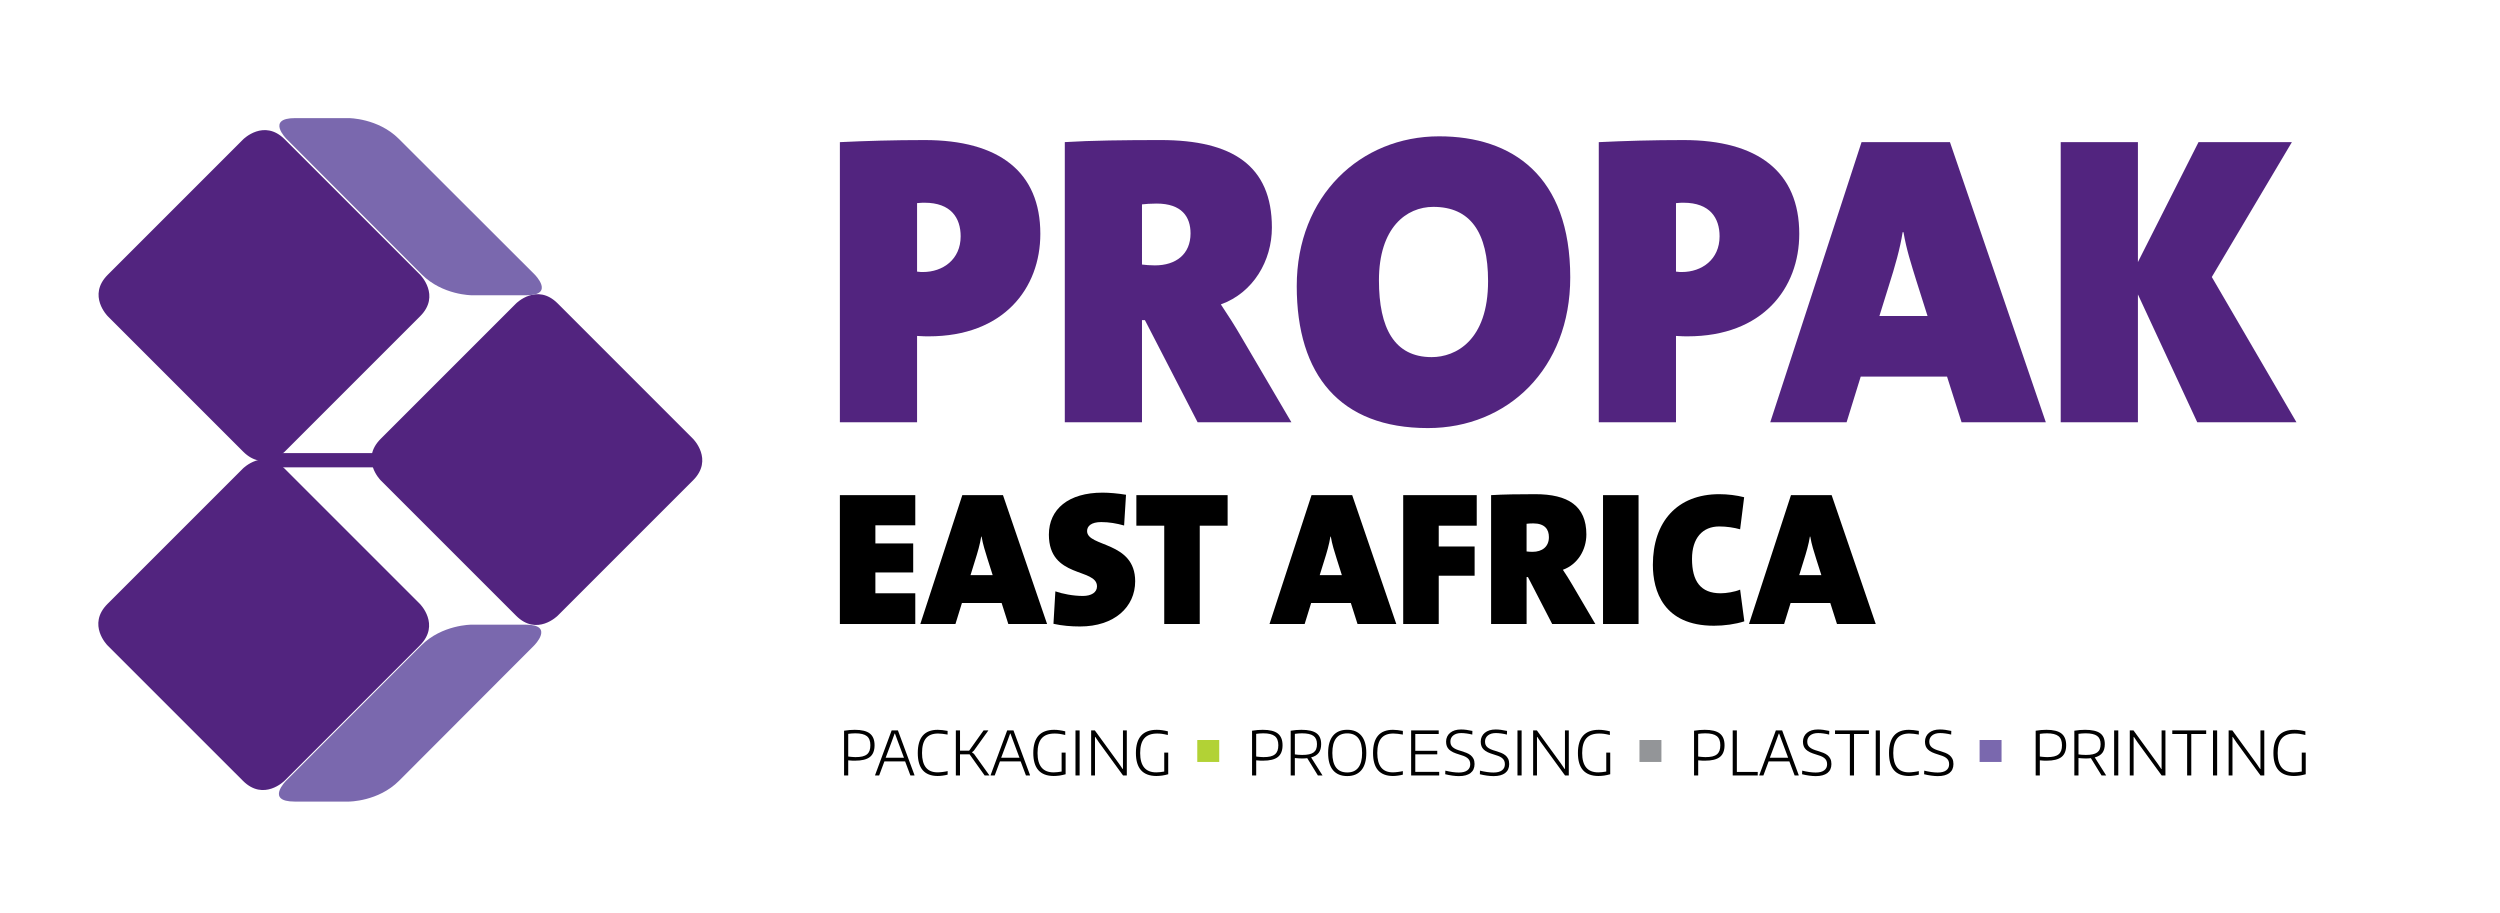
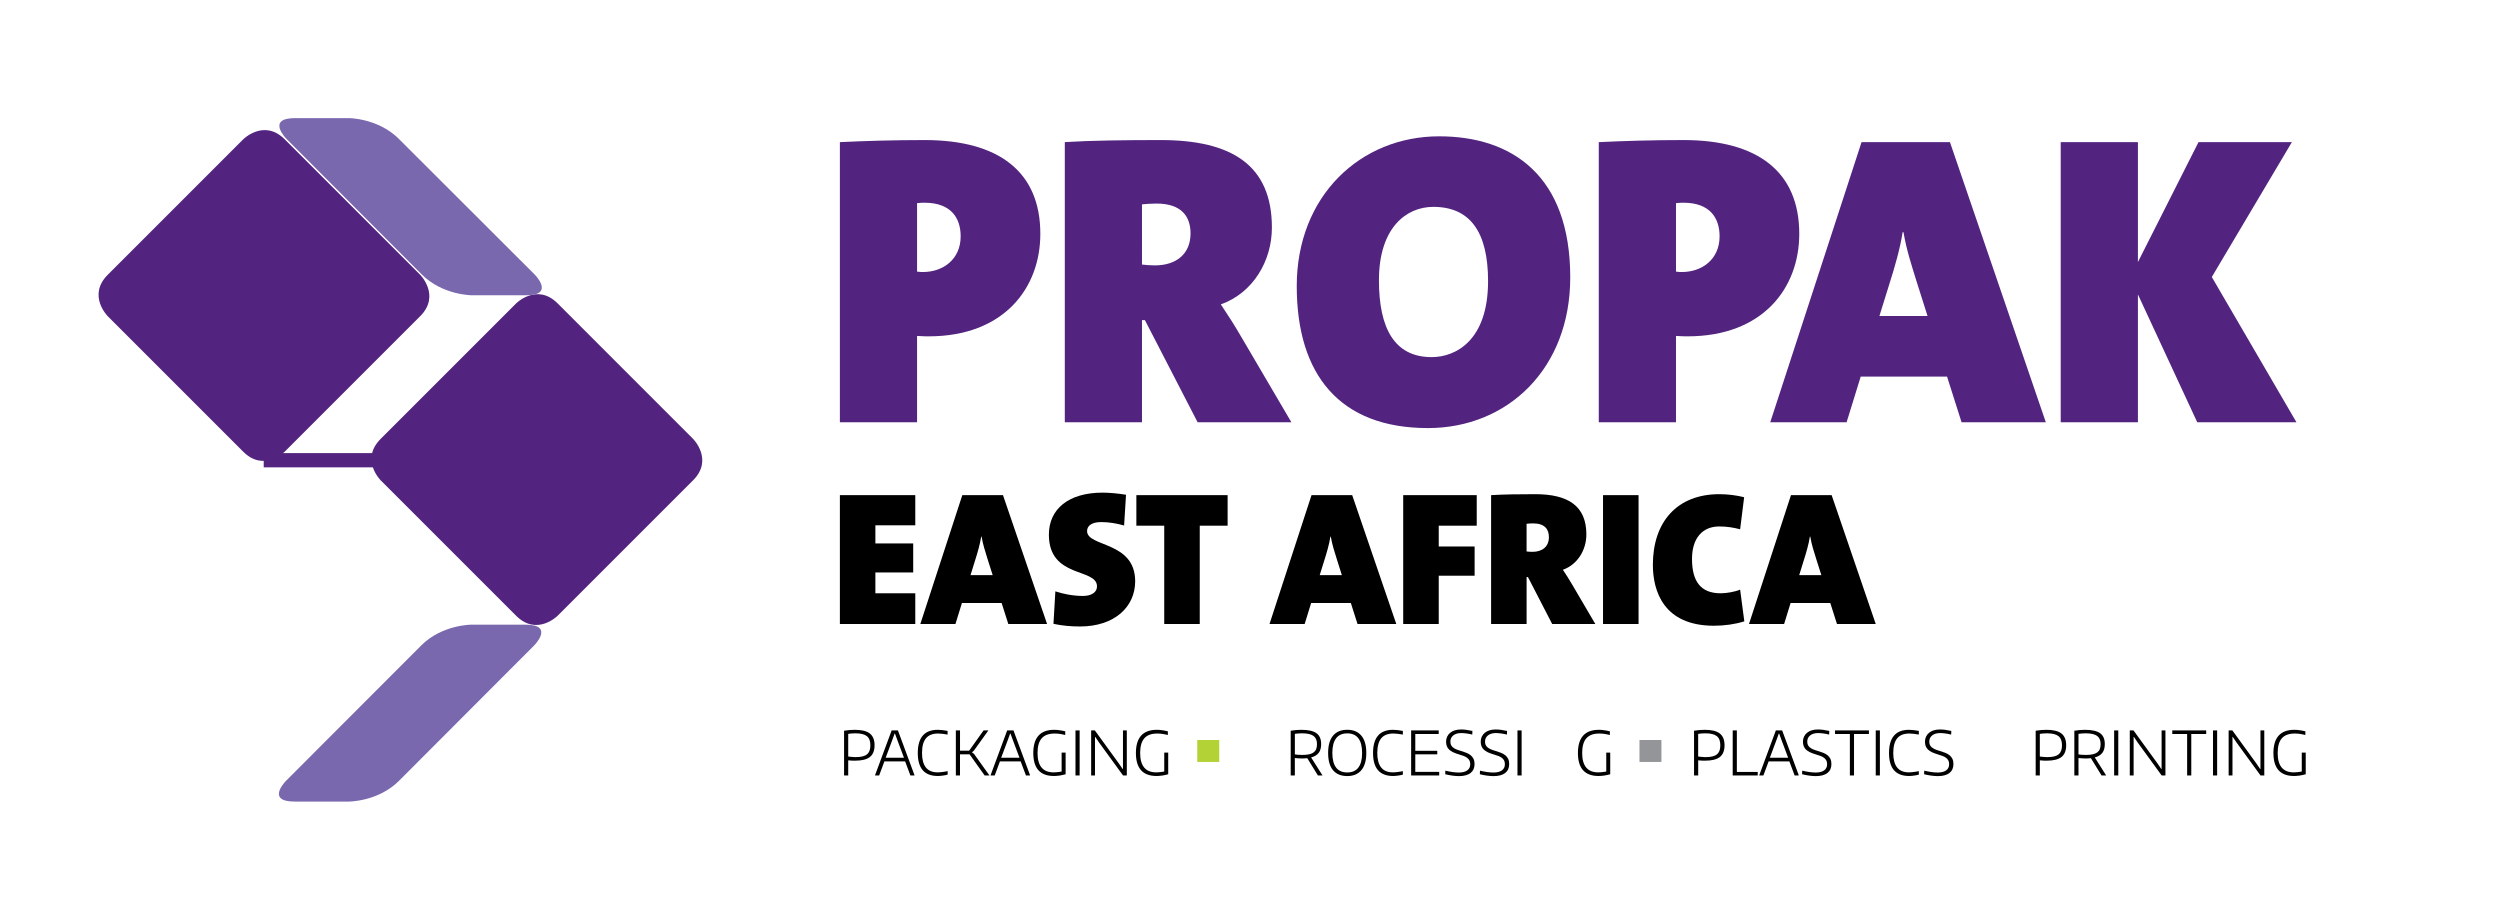
<svg xmlns="http://www.w3.org/2000/svg" version="1.1" id="Layer_1" x="0px" y="0px" viewBox="0 0 983 359" style="enable-background:new 0 0 983 359;" xml:space="preserve">
  <style type="text/css">
	.st0{fill:#52247F;}
	.st1{fill:#7A68AE;}
	.st2{fill:#B2D235;}
	.st3{fill:#939598;}
</style>
  <path class="st0" d="M377.73,92.92c0,9.14-7.02,14.04-14.85,14.04c-0.49,0-1.14,0-2.29-0.16V79.87c1.31-0.16,2.45-0.16,2.94-0.16  C373.97,79.71,377.73,85.74,377.73,92.92 M409.06,91.95c0-24.31-16.15-36.88-45.53-36.88c-12.07,0-23.17,0.33-33.29,0.82v110.15  h30.35v-33.95c2.12,0.16,3.92,0.16,4.57,0.16C394.7,132.25,409.06,113.32,409.06,91.95" />
  <path class="st0" d="M468.12,91.78c0,8.16-5.71,12.57-14.03,12.57c-1.63,0-3.91-0.16-5.06-0.33V80.36c0.98-0.16,3.76-0.32,5.71-0.32  C464.7,80.04,468.12,85.26,468.12,91.78 M507.78,166.04l-19.74-33.62c-2.45-4.24-5.06-8.33-8-12.73  c12.73-4.57,20.07-17.14,20.07-30.19c0-24.48-15.67-34.43-43.73-34.43c-13.87,0-27.42,0.16-37.7,0.81v110.15h30.35v-40.15h1.15  l20.72,40.15H507.78z" />
  <path class="st0" d="M585.11,110.55c0,23.34-12.72,29.87-22.19,29.87c-14.68,0-20.72-11.43-20.72-30.19  c0-20.73,10.77-28.89,21.38-28.89C578.1,81.34,585.11,91.29,585.11,110.55 M617.42,109.08c0-39.98-22.84-55.48-51.56-55.48  c-30.85,0-55.98,23.34-55.98,58.91c0,34.92,16.98,55.81,51.57,55.81C592.79,168.32,617.42,144.98,617.42,109.08" />
  <path class="st0" d="M676.14,92.92c0,9.14-7.01,14.04-14.85,14.04c-0.49,0-1.14,0-2.29-0.16V79.87c1.31-0.16,2.45-0.16,2.94-0.16  C672.38,79.71,676.14,85.74,676.14,92.92 M707.47,91.95c0-24.31-16.16-36.88-45.54-36.88c-12.07,0-23.17,0.33-33.29,0.82v110.15H659  v-33.95c2.13,0.16,3.92,0.16,4.57,0.16C693.11,132.25,707.47,113.32,707.47,91.95" />
  <path class="st0" d="M757.91,124.26h-18.93l3.76-12.08c2.29-7.18,4.41-14.53,5.38-20.89h0.33c1.15,6.85,3.1,12.72,5.06,19.1  L757.91,124.26z M804.42,166.04l-37.7-110.15h-34.76l-35.9,110.15h30.02l5.55-17.95h33.95l5.71,17.95H804.42z" />
  <polygon class="st0" points="902.97,166.04 869.68,108.92 901.17,55.88 864.46,55.88 840.63,103.04 840.63,55.88 810.27,55.88   810.27,166.04 840.63,166.04 840.63,115.77 863.96,166.04 " />
  <path class="st0" d="M149.69,188.87c0,0-8.17-8.16,0-16.32l53.25-53.25c0,0,8.16-8.16,16.33,0l53.24,53.25c0,0,8.17,8.16,0,16.32  l-53.24,53.24c0,0-8.16,8.17-16.33,0L149.69,188.87z" />
-   <path class="st0" d="M42.28,253.78c0,0-8.16-8.17,0-16.33l53.25-53.24c0,0,8.16-8.16,16.32,0l53.25,53.24c0,0,8.16,8.16,0,16.32  l-53.25,53.25c0,0-8.16,8.16-16.32,0L42.28,253.78z" />
  <path class="st0" d="M42.38,124.35c0,0-8.16-8.16,0-16.32l53.25-53.25c0,0,8.16-8.16,16.32,0l53.25,53.25c0,0,8.16,8.16,0,16.32  l-53.25,53.25c0,0-8.16,8.16-16.32,0L42.38,124.35z" />
  <path class="st1" d="M185.53,116.1c0,0-11.54-0.01-19.69-8.18l-53.2-53.31c0,0-8.15-8.17,3.39-8.17h21.08c0,0,11.54,0,19.7,8.15  l53.43,53.36c0,0,8.17,8.16-3.37,8.15L185.53,116.1z" />
  <path class="st1" d="M185.32,245.62c0,0-11.54,0-19.69,8.17l-53.17,53.23c0,0-8.16,8.16,3.39,8.16h21.36c0,0,11.54,0,19.69-8.17  l53.14-53.23c0,0,8.15-8.16-3.38-8.16L185.32,245.62z" />
  <rect x="103.69" y="178.16" class="st0" width="58.59" height="5.6" />
  <polygon points="330.24,245.36 330.24,194.69 359.89,194.69 359.89,206.55 344.2,206.55 344.2,213.68 359.07,213.68 359.07,225.09   344.2,225.09 344.2,233.28 359.89,233.28 359.89,245.36 " />
  <path d="M388.29,219.76c-0.9-2.93-1.8-5.63-2.33-8.78h-0.15c-0.45,2.93-1.42,6.31-2.48,9.61l-1.72,5.55h8.71L388.29,219.76z   M396.47,245.36l-2.63-8.26h-15.61l-2.55,8.26h-13.81l16.51-50.67h15.99l17.34,50.67H396.47z" />
  <path d="M424.66,246.33c-3.46,0-7.06-0.29-10.44-1.05l0.75-12.76c2.78,0.97,6.98,1.81,10.81,1.81c3.38,0,5.56-1.43,5.56-3.76  c0-7.36-18.92-3-18.92-20.34c0-10.06,7.73-16.52,21.1-16.52c2.55,0,6.08,0.3,9.23,0.83L442,206.63c-2.93-0.83-5.93-1.35-9.01-1.35  c-3.9,0-5.55,1.58-5.55,3.53c0,6.38,18.91,3.9,18.91,19.75C446.35,238.68,438.17,246.33,424.66,246.33" />
  <polygon points="471.74,206.7 471.74,245.36 457.78,245.36 457.78,206.7 446.82,206.7 446.82,194.69 482.7,194.69 482.7,206.7 " />
  <path d="M525.6,219.76c-0.91-2.93-1.8-5.63-2.33-8.78h-0.15c-0.45,2.93-1.42,6.31-2.48,9.61l-1.73,5.55h8.71L525.6,219.76z   M533.78,245.36l-2.63-8.26h-15.61l-2.55,8.26h-13.82l16.52-50.67h15.99l17.34,50.67H533.78z" />
  <polygon points="565.71,206.7 565.71,214.88 579.82,214.88 579.82,226.37 565.71,226.37 565.71,245.36 551.74,245.36 551.74,194.69   580.65,194.69 580.65,206.7 " />
  <path d="M602.88,205.8c-0.9,0-2.18,0.07-2.63,0.15v10.88c0.52,0.08,1.57,0.15,2.32,0.15c3.83,0,6.46-2.02,6.46-5.78  C609.04,208.2,607.47,205.8,602.88,205.8 M610.32,245.36l-9.54-18.47h-0.52v18.47H586.3v-50.67c4.73-0.3,10.96-0.38,17.34-0.38  c12.91,0,20.12,4.58,20.12,15.84c0,6.01-3.38,11.79-9.24,13.89c1.35,2.03,2.56,3.91,3.68,5.85l9.08,15.47H610.32z" />
  <rect x="630.31" y="194.69" width="13.97" height="50.67" />
  <path d="M673.93,246.04c-19.89,0-24.02-13.74-24.02-23.95c0-16.89,9.54-27.78,26.13-27.78c3.31,0,6.83,0.45,9.76,1.2l-1.58,12.61  c-2.41-0.67-5.34-1.12-8.19-1.12c-6.6,0-10.73,4.58-10.73,12.76c0,8.79,3.38,13.52,11.26,13.52c2.17,0,5.55-0.53,7.66-1.44  l1.65,12.47C682.35,245.44,677.99,246.04,673.93,246.04" />
  <path d="M714.13,219.76c-0.91-2.93-1.81-5.63-2.33-8.78h-0.15c-0.45,2.93-1.43,6.31-2.48,9.61l-1.72,5.55h8.71L714.13,219.76z   M722.3,245.36l-2.63-8.26h-15.61l-2.55,8.26H687.7l16.51-50.67h15.99l17.34,50.67H722.3z" />
  <g>
    <path d="M331.89,287.32c1.48-0.24,2.89-0.36,4.21-0.36c2.7,0,4.67,0.48,5.91,1.45c1.24,0.97,1.87,2.5,1.87,4.61   c0,2.12-0.61,3.67-1.84,4.63c-1.23,0.97-3.18,1.45-5.84,1.45c-0.38,0-0.79-0.01-1.23-0.02c-0.44-0.01-0.92-0.05-1.45-0.12v5.96   h-1.63V287.32z M336.41,297.7c1.05,0,1.95-0.09,2.68-0.26c0.73-0.18,1.33-0.45,1.8-0.83c0.46-0.37,0.8-0.86,1.02-1.45   c0.21-0.59,0.32-1.31,0.32-2.15c0-1.64-0.46-2.83-1.39-3.57c-0.92-0.73-2.43-1.1-4.52-1.1c-0.46,0-0.95,0.02-1.46,0.06   c-0.51,0.04-0.96,0.09-1.34,0.15v8.9c0.14,0.03,0.33,0.06,0.55,0.08c0.22,0.02,0.47,0.05,0.73,0.07c0.26,0.02,0.53,0.05,0.81,0.06   C335.89,297.69,336.16,297.7,336.41,297.7z" />
    <path d="M344.09,304.76l6.51-17.57h2.46l6.51,17.57v0.14h-1.6l-2.08-5.53h-8.14l-2.06,5.53h-1.6V304.76z M355.44,297.94l-2.44-6.51   l-1.1-2.99h-0.14l-1.08,2.99l-2.44,6.51H355.44z" />
    <path d="M368.67,305.12c-5.2-0.03-7.8-3.04-7.8-9.02c0-6.09,2.62-9.14,7.85-9.14c0.53,0,1.14,0.04,1.84,0.12   c0.7,0.08,1.38,0.18,2.03,0.31v1.44c-0.72-0.13-1.4-0.23-2.03-0.3c-0.64-0.07-1.2-0.11-1.7-0.11c-2.14,0-3.73,0.62-4.76,1.87   c-1.04,1.24-1.56,3.18-1.56,5.79c0,5.07,2.04,7.61,6.13,7.61c0.25,0,0.55-0.01,0.9-0.04c0.34-0.02,0.7-0.06,1.07-0.11   c0.37-0.05,0.73-0.1,1.08-0.16c0.35-0.05,0.65-0.12,0.89-0.18v1.39c-0.27,0.08-0.57,0.15-0.91,0.21c-0.34,0.06-0.68,0.12-1.03,0.17   c-0.35,0.05-0.7,0.08-1.04,0.11C369.28,305.11,368.96,305.12,368.67,305.12z" />
    <path d="M375.85,287.2h1.63v7.97h3.59l5.67-7.97h1.89l-5.7,7.95l-0.69,0.6v0.14l0.77,0.58l6.05,8.45h-1.89l-5.94-8.33h-3.76v8.33   h-1.63V287.2z" />
    <path d="M389.52,304.76l6.51-17.57h2.46l6.51,17.57v0.14h-1.6l-2.08-5.53h-8.14l-2.06,5.53h-1.6V304.76z M400.86,297.94l-2.44-6.51   l-1.1-2.99h-0.14l-1.08,2.99l-2.44,6.51H400.86z" />
    <path d="M414.31,305.12c-5.34-0.03-8.02-3.04-8.02-9.02c0-6.09,2.74-9.14,8.23-9.14c0.67,0,1.37,0.05,2.09,0.16   c0.73,0.1,1.47,0.25,2.24,0.44v1.44c-0.48-0.11-0.91-0.2-1.28-0.28s-0.73-0.13-1.06-0.18c-0.34-0.05-0.65-0.08-0.96-0.09   c-0.3-0.02-0.61-0.02-0.93-0.02c-2.27,0-3.94,0.63-5.03,1.88c-1.09,1.25-1.63,3.18-1.63,5.78c0,5.07,2.11,7.61,6.34,7.61   c0.4,0,0.89-0.03,1.48-0.09c0.59-0.06,1.14-0.14,1.65-0.24v-7.44H419v8.5c-0.77,0.22-1.57,0.4-2.42,0.53   C415.74,305.06,414.98,305.12,414.31,305.12z" />
    <path d="M422.88,287.2h1.63v17.71h-1.63V287.2z" />
    <path d="M429.03,287.2h1.46l9.5,13.07l1.44,2.11h0.12V287.2h1.51v17.71h-1.48l-9.55-13.12l-1.36-2.03h-0.12v15.15h-1.51V287.2z" />
    <path d="M454.66,305.12c-5.34-0.03-8.02-3.04-8.02-9.02c0-6.09,2.74-9.14,8.23-9.14c0.67,0,1.37,0.05,2.09,0.16   c0.73,0.1,1.47,0.25,2.24,0.44v1.44c-0.48-0.11-0.91-0.2-1.28-0.28c-0.37-0.07-0.73-0.13-1.06-0.18c-0.34-0.05-0.65-0.08-0.96-0.09   c-0.3-0.02-0.61-0.02-0.93-0.02c-2.27,0-3.94,0.63-5.03,1.88c-1.09,1.25-1.63,3.18-1.63,5.78c0,5.07,2.11,7.61,6.34,7.61   c0.4,0,0.89-0.03,1.48-0.09c0.59-0.06,1.14-0.14,1.65-0.24v-7.44h1.56v8.5c-0.77,0.22-1.57,0.4-2.42,0.53   C456.09,305.06,455.33,305.12,454.66,305.12z" />
-     <path d="M492.31,287.32c1.48-0.24,2.89-0.36,4.21-0.36c2.7,0,4.67,0.48,5.91,1.45c1.24,0.97,1.87,2.5,1.87,4.61   c0,2.12-0.61,3.67-1.84,4.63c-1.23,0.97-3.18,1.45-5.84,1.45c-0.38,0-0.79-0.01-1.23-0.02c-0.44-0.01-0.92-0.05-1.45-0.12v5.96   h-1.63V287.32z M496.83,297.7c1.05,0,1.95-0.09,2.68-0.26c0.74-0.18,1.33-0.45,1.79-0.83c0.46-0.37,0.8-0.86,1.02-1.45   c0.22-0.59,0.32-1.31,0.32-2.15c0-1.64-0.46-2.83-1.39-3.57c-0.93-0.73-2.43-1.1-4.52-1.1c-0.46,0-0.95,0.02-1.46,0.06   c-0.51,0.04-0.96,0.09-1.34,0.15v8.9c0.14,0.03,0.33,0.06,0.55,0.08c0.22,0.02,0.47,0.05,0.73,0.07c0.26,0.02,0.53,0.05,0.81,0.06   C496.31,297.69,496.57,297.7,496.83,297.7z" />
    <path d="M514.01,298.11c-0.33,0.05-0.68,0.08-1.04,0.1c-0.36,0.02-0.74,0.02-1.14,0.02c-0.38,0-0.81-0.02-1.27-0.05   c-0.46-0.03-0.94-0.07-1.43-0.12v6.85h-1.63v-17.59c1.45-0.24,2.85-0.36,4.21-0.36c2.71,0,4.69,0.45,5.92,1.34   c1.24,0.89,1.85,2.32,1.85,4.28c0,1.44-0.32,2.58-0.96,3.43c-0.64,0.85-1.64,1.46-2.99,1.81l4.48,7.08h-1.82L514.01,298.11z    M512.03,296.84c1.05,0,1.95-0.08,2.68-0.24c0.74-0.16,1.33-0.41,1.79-0.74c0.46-0.34,0.8-0.77,1.02-1.32   c0.22-0.54,0.32-1.2,0.32-1.96c0-1.48-0.46-2.56-1.39-3.23c-0.93-0.67-2.43-1.01-4.52-1.01c-0.45,0-0.92,0.02-1.43,0.06   c-0.51,0.04-0.97,0.09-1.36,0.15v8.07c0.25,0.06,0.66,0.12,1.21,0.15C510.89,296.82,511.45,296.84,512.03,296.84z" />
    <path d="M529.74,305.15c-2.43,0-4.28-0.76-5.58-2.29c-1.29-1.52-1.94-3.78-1.94-6.79c0-3,0.65-5.27,1.94-6.81   c1.29-1.54,3.15-2.31,5.58-2.31c2.39,0,4.24,0.77,5.54,2.31c1.3,1.54,1.95,3.81,1.95,6.81c0,2.99-0.65,5.24-1.95,6.77   C533.98,304.38,532.13,305.15,529.74,305.15z M529.74,303.73c1.93,0,3.39-0.64,4.37-1.93c0.98-1.28,1.47-3.19,1.47-5.73   c0-2.57-0.49-4.49-1.47-5.78c-0.98-1.28-2.44-1.93-4.37-1.93c-1.93,0-3.39,0.64-4.38,1.93c-0.99,1.29-1.48,3.21-1.48,5.78   c0,2.55,0.5,4.47,1.48,5.75C526.34,303.09,527.8,303.73,529.74,303.73z" />
    <path d="M547.68,305.12c-5.2-0.03-7.8-3.04-7.8-9.02c0-6.09,2.62-9.14,7.85-9.14c0.53,0,1.14,0.04,1.84,0.12   c0.7,0.08,1.38,0.18,2.03,0.31v1.44c-0.72-0.13-1.4-0.23-2.03-0.3c-0.64-0.07-1.2-0.11-1.7-0.11c-2.14,0-3.73,0.62-4.76,1.87   c-1.04,1.24-1.56,3.18-1.56,5.79c0,5.07,2.04,7.61,6.13,7.61c0.26,0,0.55-0.01,0.9-0.04c0.34-0.02,0.7-0.06,1.06-0.11   c0.37-0.05,0.73-0.1,1.08-0.16c0.35-0.05,0.65-0.12,0.88-0.18v1.39c-0.27,0.08-0.57,0.15-0.91,0.21c-0.33,0.06-0.68,0.12-1.03,0.17   c-0.35,0.05-0.7,0.08-1.04,0.11C548.29,305.11,547.97,305.12,547.68,305.12z" />
    <path d="M554.86,287.2h10.84v1.41h-9.21v6.61h8.64v1.39h-8.64v6.89h9.4v1.41h-11.03V287.2z" />
    <path d="M573.65,305.17c-0.77,0-1.64-0.07-2.61-0.2c-0.97-0.14-1.9-0.32-2.78-0.54l0.05-1.41c0.88,0.22,1.8,0.4,2.75,0.54   c0.96,0.14,1.8,0.2,2.54,0.2c1.45,0,2.56-0.28,3.34-0.85c0.78-0.57,1.16-1.38,1.16-2.43c0-0.59-0.11-1.09-0.33-1.5   c-0.22-0.41-0.53-0.75-0.92-1.03c-0.39-0.28-0.85-0.52-1.38-0.72c-0.53-0.2-1.09-0.39-1.7-0.56c-0.92-0.27-1.71-0.56-2.37-0.87   c-0.65-0.31-1.19-0.67-1.6-1.06s-0.72-0.85-0.91-1.36c-0.19-0.51-0.29-1.1-0.29-1.77c0-0.72,0.14-1.37,0.42-1.96   c0.28-0.59,0.67-1.1,1.19-1.52c0.51-0.42,1.12-0.74,1.84-0.97c0.72-0.22,1.52-0.33,2.42-0.33c1.28,0,2.77,0.19,4.48,0.57   l-0.05,1.44c-0.75-0.19-1.5-0.34-2.26-0.44c-0.76-0.1-1.45-0.16-2.07-0.16c-1.31,0-2.35,0.3-3.12,0.91   c-0.77,0.61-1.16,1.42-1.16,2.44c0,0.46,0.07,0.87,0.21,1.23c0.14,0.36,0.38,0.69,0.71,0.98c0.33,0.29,0.76,0.56,1.29,0.8   c0.53,0.24,1.2,0.47,2,0.69c0.75,0.23,1.45,0.46,2.09,0.72c0.65,0.26,1.2,0.57,1.68,0.96c0.47,0.38,0.84,0.85,1.11,1.4   c0.27,0.55,0.41,1.23,0.41,2.05c0,1.53-0.53,2.71-1.58,3.53C577.15,304.76,575.63,305.17,573.65,305.17z" />
    <path d="M587.27,305.17c-0.77,0-1.64-0.07-2.61-0.2s-1.9-0.32-2.78-0.54l0.05-1.41c0.88,0.22,1.79,0.4,2.75,0.54   c0.96,0.14,1.8,0.2,2.54,0.2c1.45,0,2.56-0.28,3.34-0.85c0.78-0.57,1.16-1.38,1.16-2.43c0-0.59-0.11-1.09-0.33-1.5   c-0.22-0.41-0.53-0.75-0.92-1.03c-0.39-0.28-0.85-0.52-1.38-0.72c-0.53-0.2-1.09-0.39-1.7-0.56c-0.92-0.27-1.71-0.56-2.37-0.87   c-0.65-0.31-1.19-0.67-1.6-1.06s-0.72-0.85-0.91-1.36c-0.19-0.51-0.29-1.1-0.29-1.77c0-0.72,0.14-1.37,0.42-1.96   c0.28-0.59,0.67-1.1,1.19-1.52c0.51-0.42,1.12-0.74,1.84-0.97c0.72-0.22,1.52-0.33,2.42-0.33c1.28,0,2.77,0.19,4.48,0.57   l-0.05,1.44c-0.75-0.19-1.5-0.34-2.26-0.44c-0.76-0.1-1.45-0.16-2.07-0.16c-1.31,0-2.35,0.3-3.12,0.91   c-0.77,0.61-1.16,1.42-1.16,2.44c0,0.46,0.07,0.87,0.21,1.23c0.14,0.36,0.38,0.69,0.71,0.98c0.33,0.29,0.76,0.56,1.29,0.8   c0.53,0.24,1.2,0.47,2,0.69c0.75,0.23,1.45,0.46,2.09,0.72c0.65,0.26,1.2,0.57,1.68,0.96c0.47,0.38,0.84,0.85,1.11,1.4   c0.27,0.55,0.41,1.23,0.41,2.05c0,1.53-0.53,2.71-1.58,3.53C590.76,304.76,589.25,305.17,587.27,305.17z" />
    <path d="M596.67,287.2h1.63v17.71h-1.63V287.2z" />
-     <path d="M602.83,287.2h1.46l9.5,13.07l1.43,2.11h0.12V287.2h1.51v17.71h-1.48l-9.55-13.12l-1.36-2.03h-0.12v15.15h-1.51V287.2z" />
    <path d="M628.46,305.12c-5.34-0.03-8.02-3.04-8.02-9.02c0-6.09,2.75-9.14,8.23-9.14c0.67,0,1.37,0.05,2.09,0.16   c0.73,0.1,1.47,0.25,2.24,0.44v1.44c-0.48-0.11-0.91-0.2-1.28-0.28s-0.73-0.13-1.06-0.18c-0.33-0.05-0.65-0.08-0.96-0.09   c-0.3-0.02-0.61-0.02-0.93-0.02c-2.27,0-3.94,0.63-5.03,1.88c-1.09,1.25-1.63,3.18-1.63,5.78c0,5.07,2.11,7.61,6.34,7.61   c0.4,0,0.89-0.03,1.48-0.09c0.59-0.06,1.14-0.14,1.65-0.24v-7.44h1.56v8.5c-0.77,0.22-1.57,0.4-2.42,0.53   C629.89,305.06,629.13,305.12,628.46,305.12z" />
    <path d="M666.1,287.32c1.48-0.24,2.89-0.36,4.21-0.36c2.7,0,4.67,0.48,5.91,1.45c1.24,0.97,1.87,2.5,1.87,4.61   c0,2.12-0.61,3.67-1.84,4.63c-1.23,0.97-3.18,1.45-5.84,1.45c-0.38,0-0.79-0.01-1.23-0.02c-0.44-0.01-0.92-0.05-1.45-0.12v5.96   h-1.63V287.32z M670.62,297.7c1.05,0,1.95-0.09,2.68-0.26c0.74-0.18,1.33-0.45,1.79-0.83c0.46-0.37,0.8-0.86,1.02-1.45   s0.32-1.31,0.32-2.15c0-1.64-0.46-2.83-1.39-3.57c-0.93-0.73-2.43-1.1-4.52-1.1c-0.46,0-0.95,0.02-1.46,0.06   c-0.51,0.04-0.96,0.09-1.34,0.15v8.9c0.14,0.03,0.33,0.06,0.55,0.08c0.22,0.02,0.47,0.05,0.73,0.07c0.26,0.02,0.53,0.05,0.81,0.06   C670.1,297.69,670.37,297.7,670.62,297.7z" />
    <path d="M681.3,287.2h1.63v16.32h8.21v1.39h-9.84V287.2z" />
    <path d="M691.76,304.76l6.51-17.57h2.47l6.51,17.57v0.14h-1.6l-2.08-5.53h-8.14l-2.06,5.53h-1.6V304.76z M703.1,297.94l-2.44-6.51   l-1.1-2.99h-0.14l-1.08,2.99l-2.44,6.51H703.1z" />
    <path d="M713.97,305.17c-0.77,0-1.64-0.07-2.61-0.2s-1.9-0.32-2.78-0.54l0.05-1.41c0.88,0.22,1.79,0.4,2.75,0.54   c0.96,0.14,1.8,0.2,2.54,0.2c1.45,0,2.56-0.28,3.34-0.85c0.78-0.57,1.16-1.38,1.16-2.43c0-0.59-0.11-1.09-0.33-1.5   c-0.22-0.41-0.53-0.75-0.92-1.03c-0.39-0.28-0.85-0.52-1.38-0.72c-0.53-0.2-1.09-0.39-1.7-0.56c-0.92-0.27-1.71-0.56-2.37-0.87   c-0.65-0.31-1.19-0.67-1.6-1.06s-0.72-0.85-0.91-1.36c-0.19-0.51-0.29-1.1-0.29-1.77c0-0.72,0.14-1.37,0.42-1.96   c0.28-0.59,0.67-1.1,1.19-1.52c0.51-0.42,1.12-0.74,1.84-0.97c0.72-0.22,1.52-0.33,2.42-0.33c1.28,0,2.77,0.19,4.48,0.57   l-0.05,1.44c-0.75-0.19-1.5-0.34-2.26-0.44c-0.76-0.1-1.45-0.16-2.07-0.16c-1.31,0-2.35,0.3-3.12,0.91   c-0.77,0.61-1.16,1.42-1.16,2.44c0,0.46,0.07,0.87,0.21,1.23c0.14,0.36,0.38,0.69,0.71,0.98c0.33,0.29,0.76,0.56,1.29,0.8   c0.53,0.24,1.2,0.47,2,0.69c0.75,0.23,1.45,0.46,2.09,0.72c0.65,0.26,1.2,0.57,1.68,0.96c0.47,0.38,0.84,0.85,1.11,1.4   c0.27,0.55,0.41,1.23,0.41,2.05c0,1.53-0.53,2.71-1.58,3.53C717.46,304.76,715.94,305.17,713.97,305.17z" />
    <path d="M727.37,288.61h-5.84v-1.41h13.33v1.41h-5.86v16.3h-1.63V288.61z" />
    <path d="M737.54,287.2h1.63v17.71h-1.63V287.2z" />
    <path d="M750.56,305.12c-5.2-0.03-7.8-3.04-7.8-9.02c0-6.09,2.62-9.14,7.85-9.14c0.53,0,1.14,0.04,1.84,0.12   c0.7,0.08,1.38,0.18,2.03,0.31v1.44c-0.72-0.13-1.4-0.23-2.03-0.3c-0.64-0.07-1.2-0.11-1.7-0.11c-2.14,0-3.73,0.62-4.76,1.87   c-1.04,1.24-1.56,3.18-1.56,5.79c0,5.07,2.04,7.61,6.13,7.61c0.26,0,0.55-0.01,0.9-0.04c0.34-0.02,0.7-0.06,1.06-0.11   c0.37-0.05,0.73-0.1,1.08-0.16c0.35-0.05,0.65-0.12,0.88-0.18v1.39c-0.27,0.08-0.57,0.15-0.91,0.21c-0.33,0.06-0.68,0.12-1.03,0.17   c-0.35,0.05-0.7,0.08-1.04,0.11C751.16,305.11,750.85,305.12,750.56,305.12z" />
    <path d="M761.95,305.17c-0.77,0-1.64-0.07-2.61-0.2s-1.9-0.32-2.78-0.54l0.05-1.41c0.88,0.22,1.79,0.4,2.75,0.54   c0.96,0.14,1.8,0.2,2.54,0.2c1.45,0,2.56-0.28,3.34-0.85c0.78-0.57,1.16-1.38,1.16-2.43c0-0.59-0.11-1.09-0.33-1.5   c-0.22-0.41-0.53-0.75-0.92-1.03c-0.39-0.28-0.85-0.52-1.38-0.72c-0.53-0.2-1.09-0.39-1.7-0.56c-0.92-0.27-1.71-0.56-2.37-0.87   c-0.65-0.31-1.19-0.67-1.6-1.06s-0.72-0.85-0.91-1.36c-0.19-0.51-0.29-1.1-0.29-1.77c0-0.72,0.14-1.37,0.42-1.96   c0.28-0.59,0.67-1.1,1.19-1.52c0.51-0.42,1.12-0.74,1.84-0.97c0.72-0.22,1.52-0.33,2.42-0.33c1.28,0,2.77,0.19,4.48,0.57   l-0.05,1.44c-0.75-0.19-1.5-0.34-2.26-0.44c-0.76-0.1-1.45-0.16-2.07-0.16c-1.31,0-2.35,0.3-3.12,0.91   c-0.77,0.61-1.16,1.42-1.16,2.44c0,0.46,0.07,0.87,0.21,1.23c0.14,0.36,0.38,0.69,0.71,0.98c0.33,0.29,0.76,0.56,1.29,0.8   c0.53,0.24,1.2,0.47,2,0.69c0.75,0.23,1.45,0.46,2.09,0.72c0.65,0.26,1.2,0.57,1.68,0.96c0.47,0.38,0.84,0.85,1.11,1.4   c0.27,0.55,0.41,1.23,0.41,2.05c0,1.53-0.53,2.71-1.58,3.53C765.44,304.76,763.93,305.17,761.95,305.17z" />
    <path d="M800.43,287.32c1.48-0.24,2.89-0.36,4.21-0.36c2.7,0,4.67,0.48,5.91,1.45c1.24,0.97,1.87,2.5,1.87,4.61   c0,2.12-0.61,3.67-1.84,4.63c-1.23,0.97-3.18,1.45-5.84,1.45c-0.38,0-0.79-0.01-1.23-0.02c-0.44-0.01-0.92-0.05-1.45-0.12v5.96   h-1.63V287.32z M804.96,297.7c1.05,0,1.95-0.09,2.68-0.26c0.74-0.18,1.33-0.45,1.79-0.83c0.46-0.37,0.8-0.86,1.02-1.45   s0.32-1.31,0.32-2.15c0-1.64-0.46-2.83-1.39-3.57c-0.93-0.73-2.43-1.1-4.52-1.1c-0.46,0-0.95,0.02-1.46,0.06   c-0.51,0.04-0.96,0.09-1.34,0.15v8.9c0.14,0.03,0.33,0.06,0.55,0.08c0.22,0.02,0.47,0.05,0.73,0.07c0.26,0.02,0.53,0.05,0.81,0.06   C804.43,297.69,804.7,297.7,804.96,297.7z" />
    <path d="M822.14,298.11c-0.33,0.05-0.68,0.08-1.04,0.1c-0.36,0.02-0.74,0.02-1.14,0.02c-0.38,0-0.81-0.02-1.27-0.05   c-0.46-0.03-0.94-0.07-1.43-0.12v6.85h-1.63v-17.59c1.45-0.24,2.85-0.36,4.21-0.36c2.71,0,4.69,0.45,5.92,1.34   c1.24,0.89,1.85,2.32,1.85,4.28c0,1.44-0.32,2.58-0.96,3.43c-0.64,0.85-1.64,1.46-2.99,1.81l4.48,7.08h-1.82L822.14,298.11z    M820.15,296.84c1.05,0,1.95-0.08,2.68-0.24c0.74-0.16,1.33-0.41,1.79-0.74c0.46-0.34,0.8-0.77,1.02-1.32   c0.22-0.54,0.32-1.2,0.32-1.96c0-1.48-0.46-2.56-1.39-3.23c-0.93-0.67-2.43-1.01-4.52-1.01c-0.45,0-0.92,0.02-1.43,0.06   c-0.51,0.04-0.97,0.09-1.36,0.15v8.07c0.25,0.06,0.66,0.12,1.21,0.15C819.02,296.82,819.58,296.84,820.15,296.84z" />
    <path d="M831.28,287.2h1.63v17.71h-1.63V287.2z" />
    <path d="M837.43,287.2h1.46l9.5,13.07l1.43,2.11h0.12V287.2h1.51v17.71h-1.48l-9.55-13.12l-1.36-2.03h-0.12v15.15h-1.51V287.2z" />
    <path d="M859.98,288.61h-5.84v-1.41h13.33v1.41h-5.86v16.3h-1.63V288.61z" />
    <path d="M870.15,287.2h1.63v17.71h-1.63V287.2z" />
    <path d="M876.3,287.2h1.46l9.5,13.07l1.43,2.11h0.12V287.2h1.51v17.71h-1.48l-9.55-13.12l-1.36-2.03h-0.12v15.15h-1.51V287.2z" />
    <path d="M901.93,305.12c-5.34-0.03-8.02-3.04-8.02-9.02c0-6.09,2.75-9.14,8.23-9.14c0.67,0,1.37,0.05,2.09,0.16   c0.73,0.1,1.47,0.25,2.24,0.44v1.44c-0.48-0.11-0.91-0.2-1.28-0.28s-0.73-0.13-1.06-0.18c-0.33-0.05-0.65-0.08-0.96-0.09   c-0.3-0.02-0.61-0.02-0.93-0.02c-2.27,0-3.94,0.63-5.03,1.88c-1.09,1.25-1.63,3.18-1.63,5.78c0,5.07,2.11,7.61,6.34,7.61   c0.4,0,0.89-0.03,1.48-0.09c0.59-0.06,1.14-0.14,1.65-0.24v-7.44h1.56v8.5c-0.77,0.22-1.57,0.4-2.42,0.53   C903.36,305.06,902.6,305.12,901.93,305.12z" />
  </g>
  <rect x="470.77" y="290.97" class="st2" width="8.63" height="8.63" />
  <rect x="644.64" y="290.97" class="st3" width="8.63" height="8.63" />
-   <rect x="778.38" y="290.97" class="st1" width="8.63" height="8.63" />
</svg>